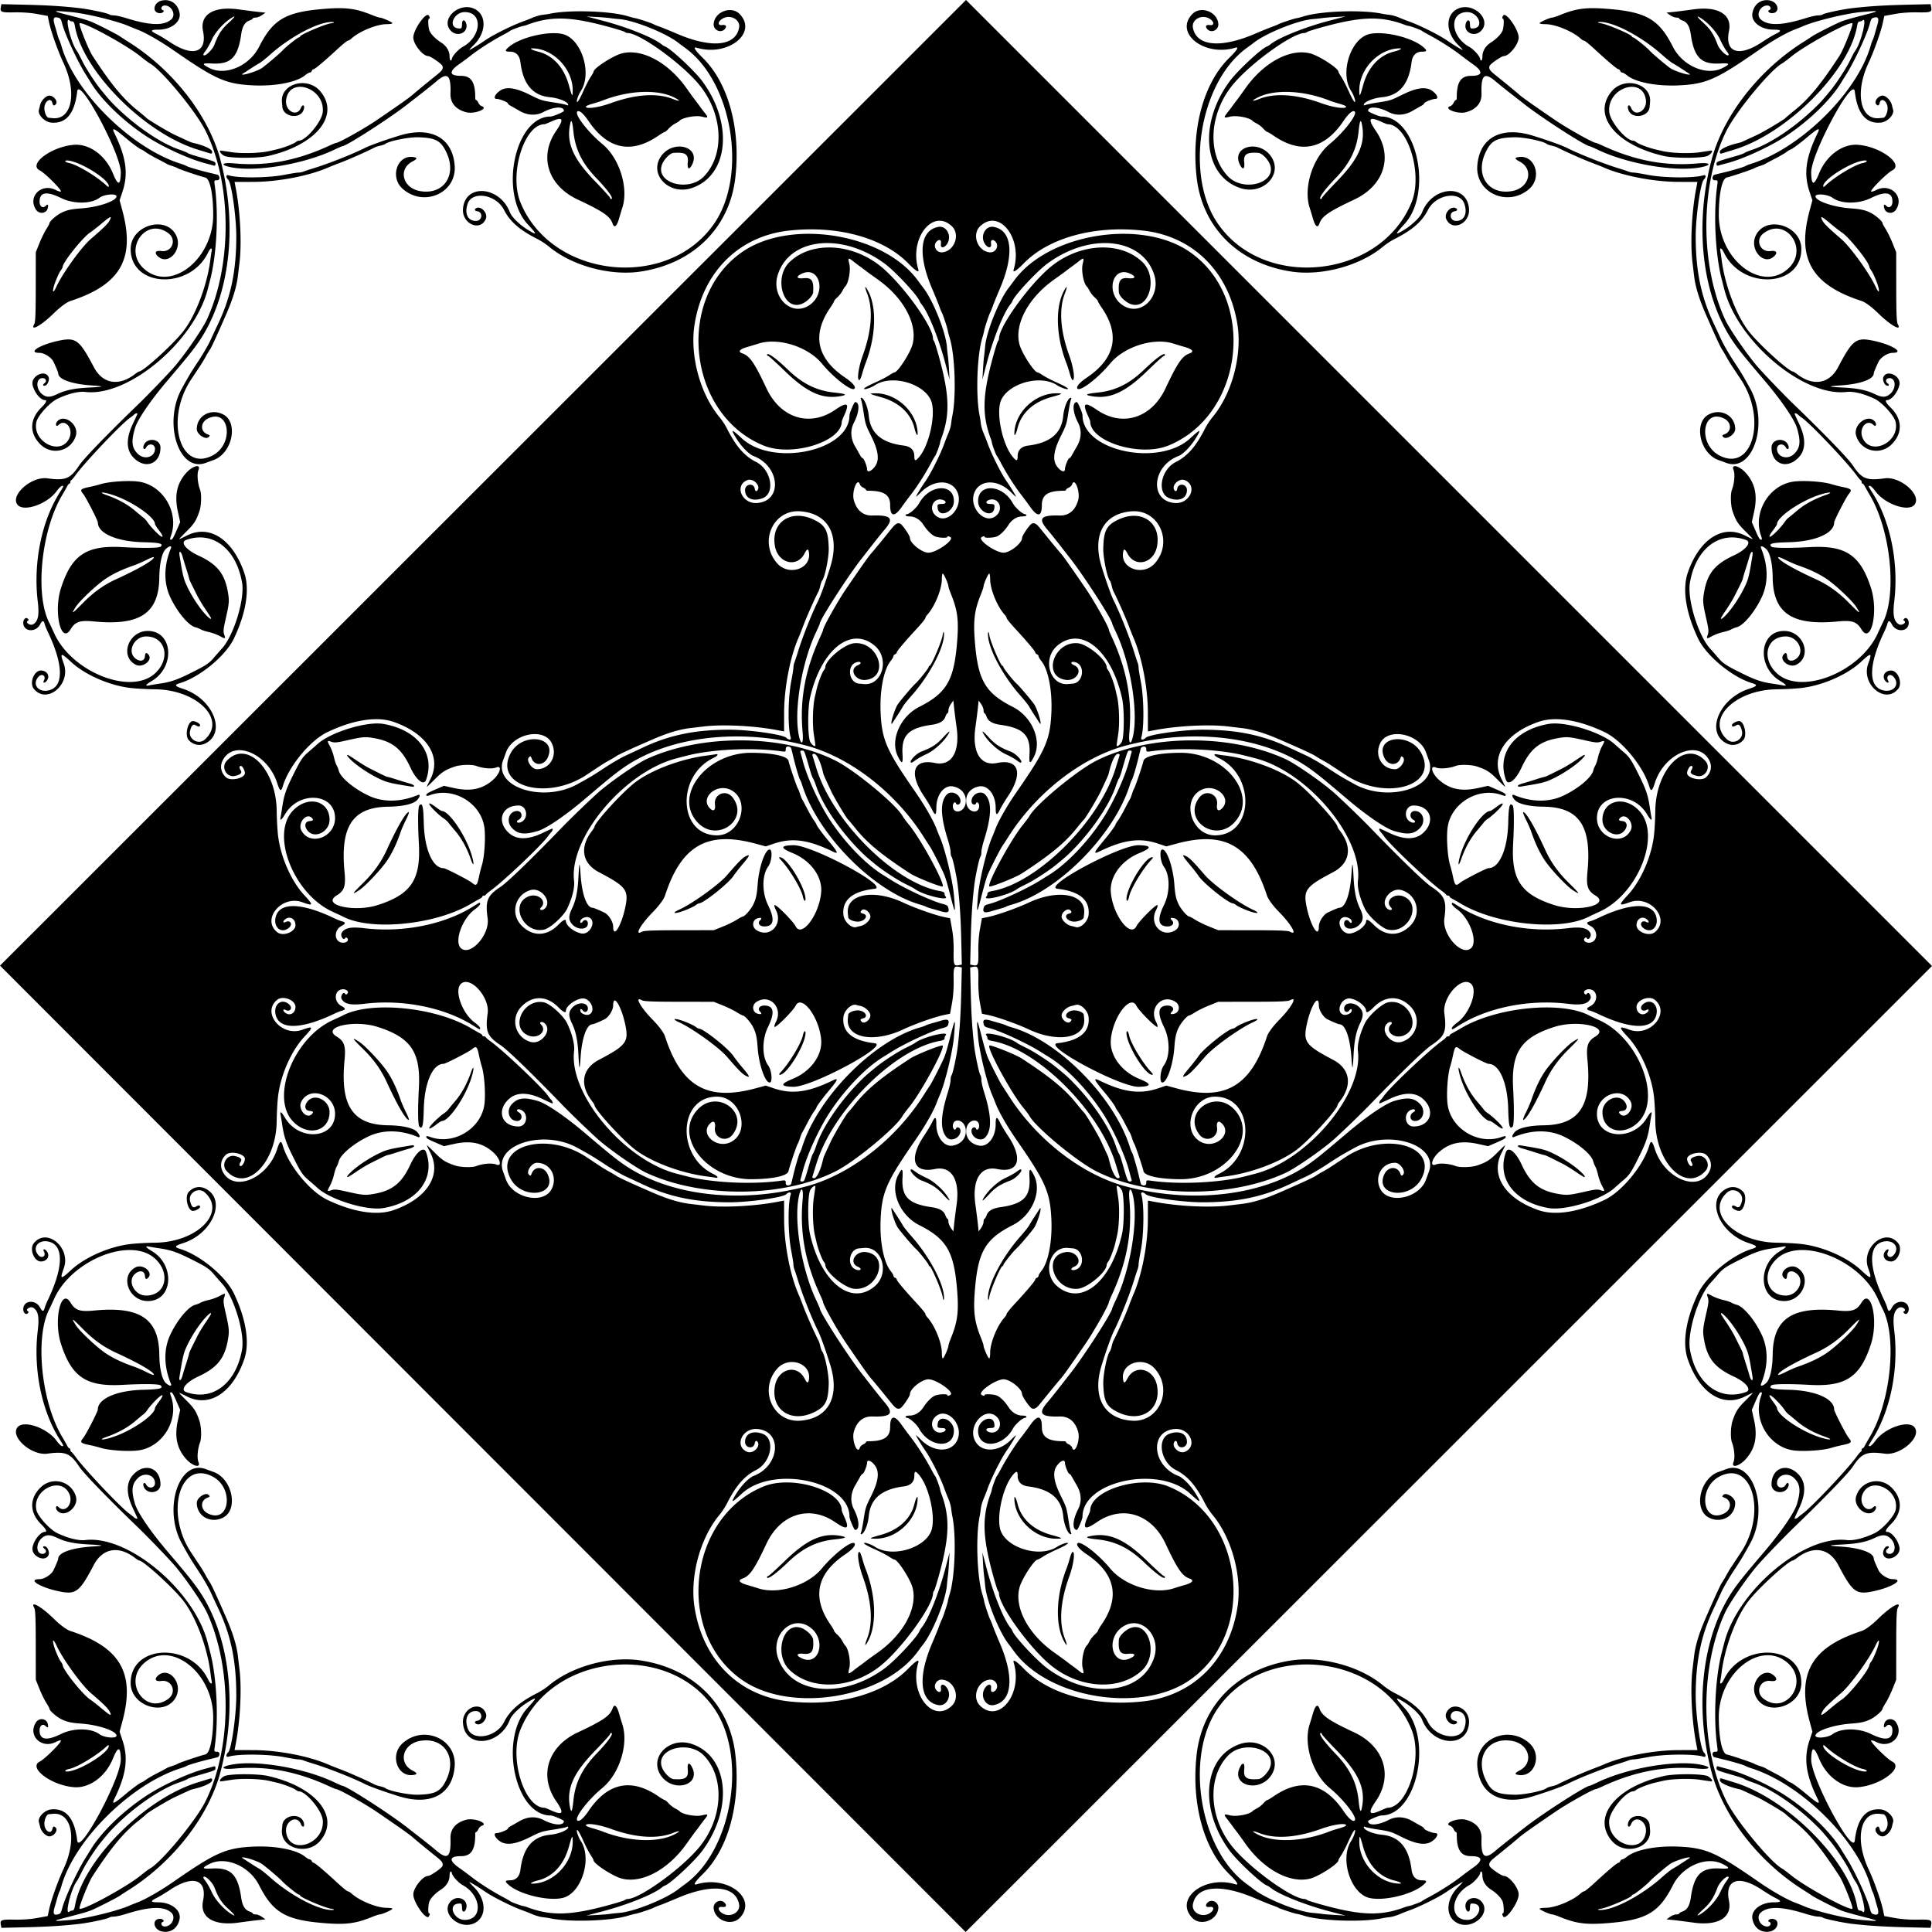
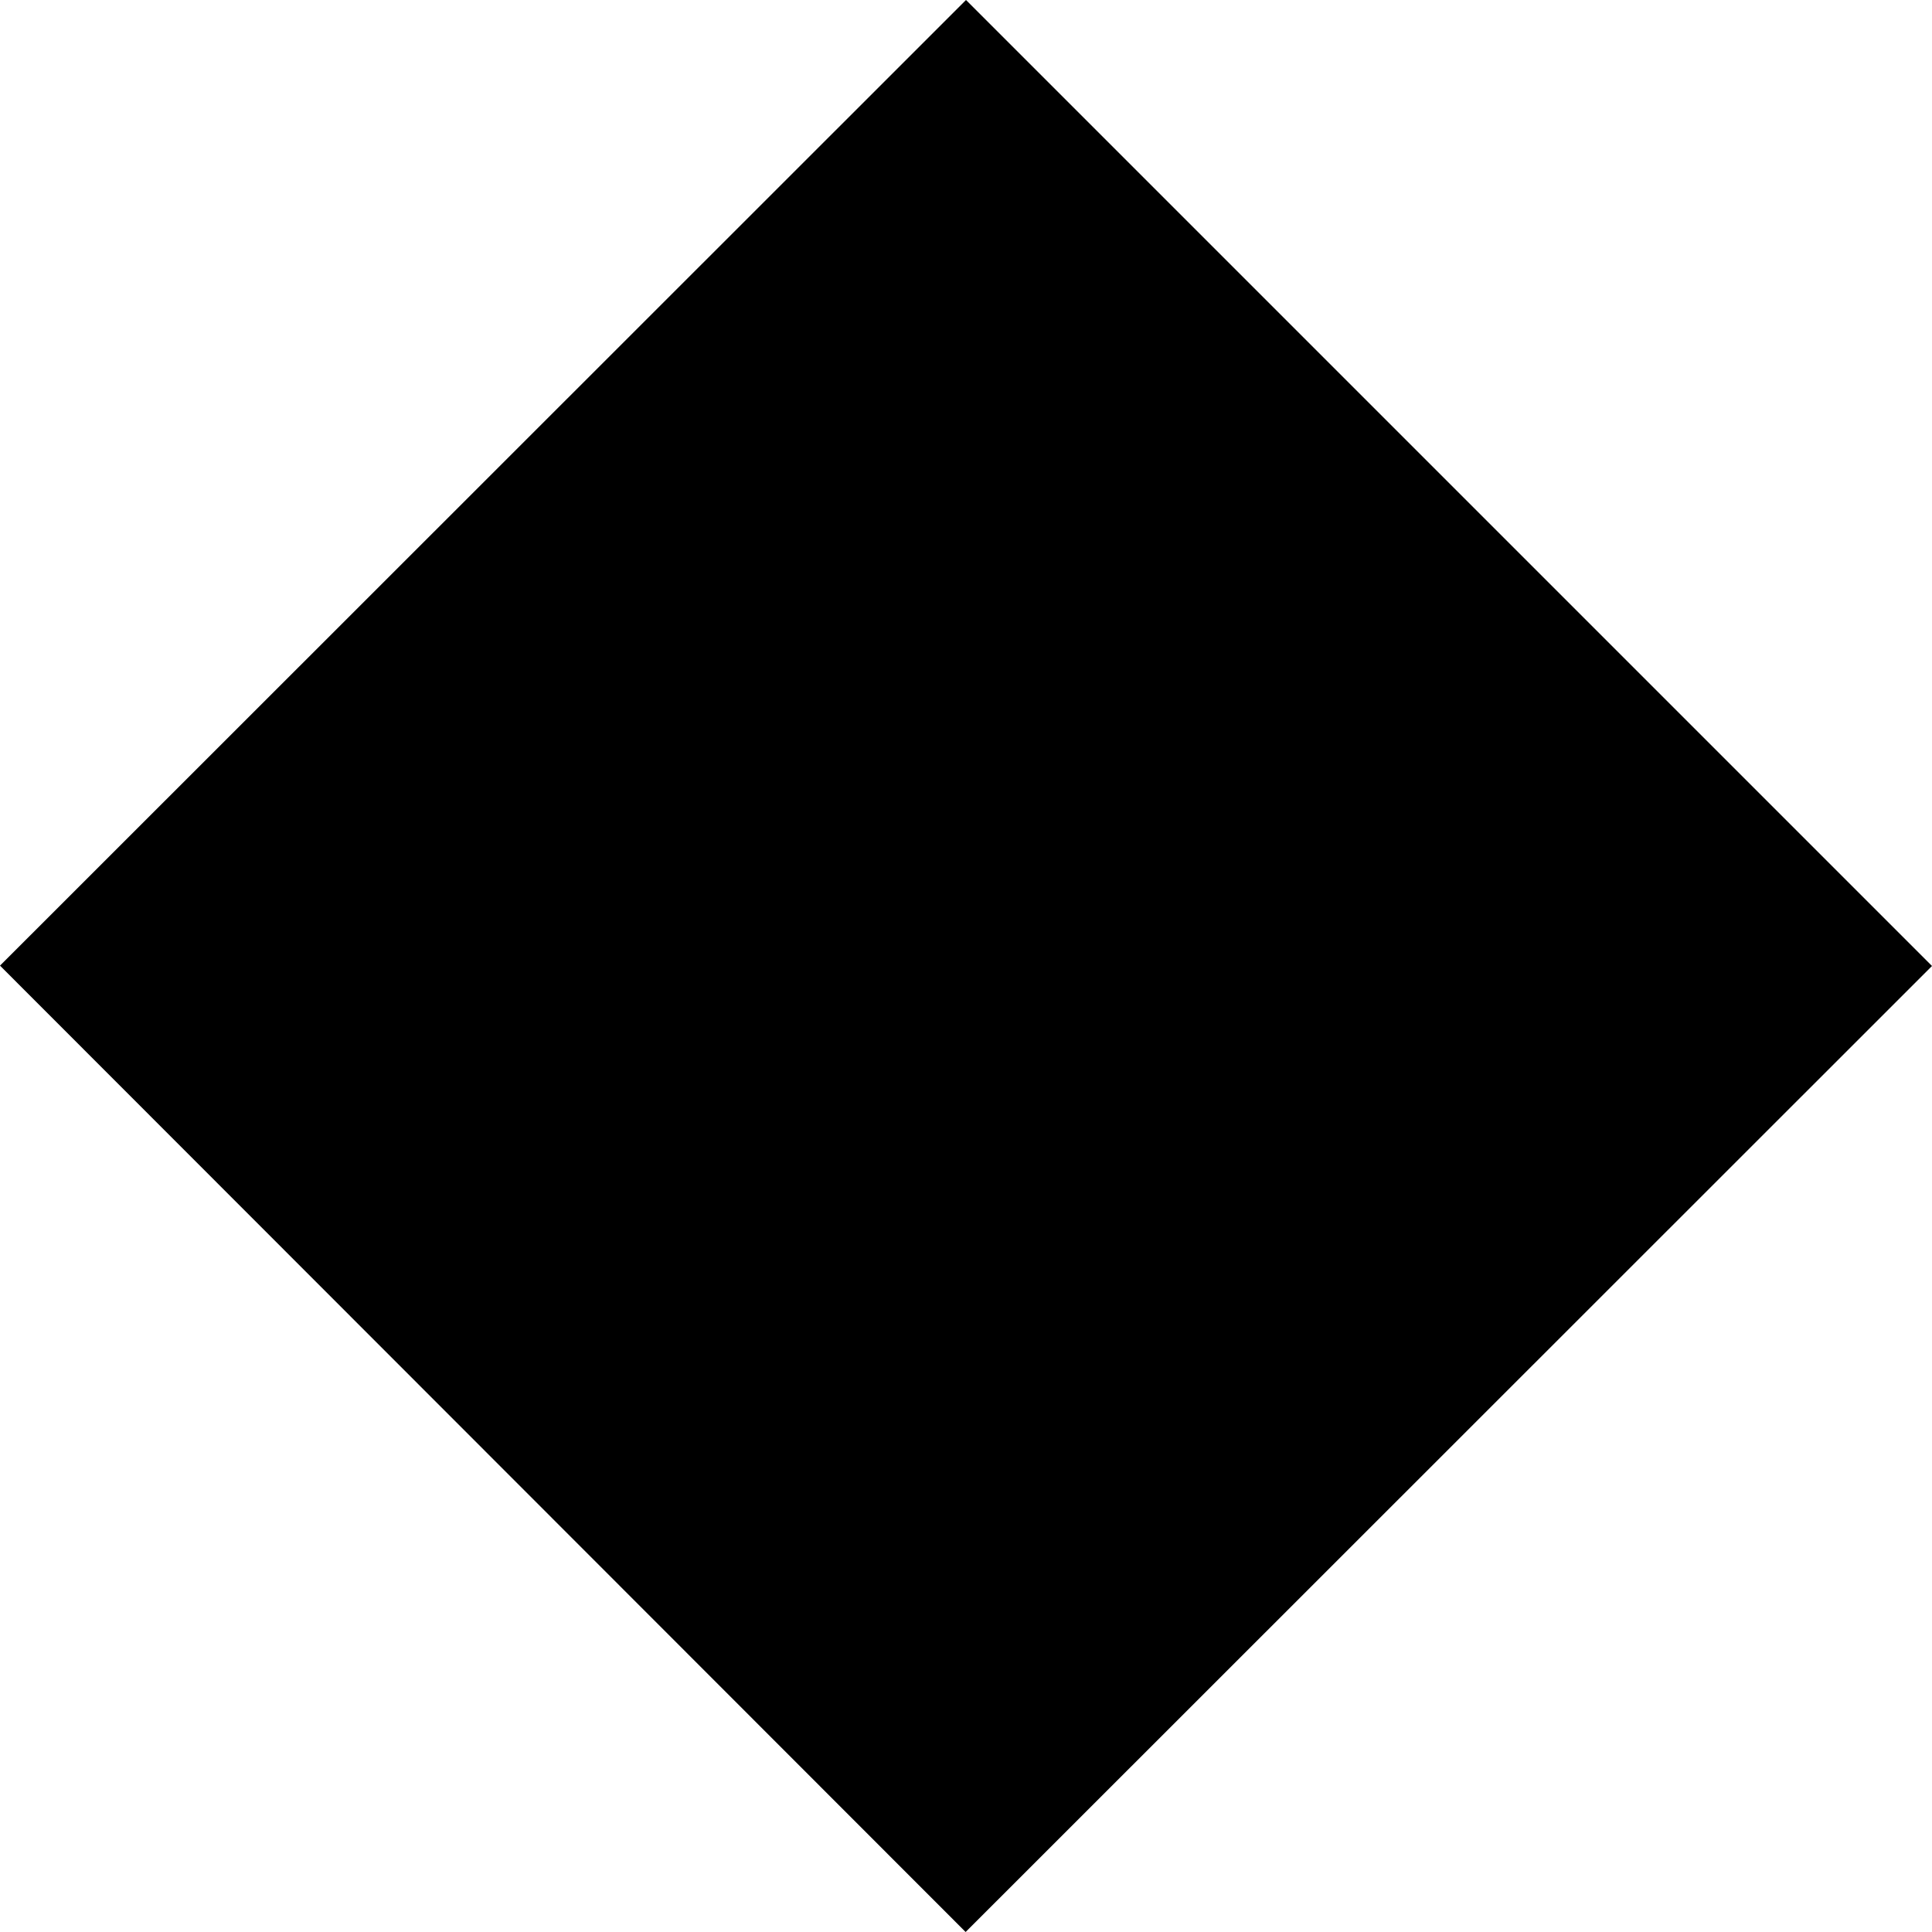
<svg xmlns="http://www.w3.org/2000/svg" xmlns:xlink="http://www.w3.org/1999/xlink" viewBox="0 0 1555.4 1555.4">
  <defs>
    <symbol id="a" viewBox="0 0 635.625 635.625">
-       <path d="M460.517 634.066c-18.408-9.073-6.56-38.282 18.87-46.518 7.29-2.362 7.874-3.397 2.777-4.92-16.898-5.048-38.97-23.262-45.98-37.94-10.535-22.062-13.69-42.208-8.817-56.31 9.886-28.614 29.758-41.417 48.978-31.556 3.557 1.825 6.467 3.16 6.467 2.968 0-.193-2.886-3.213-6.413-6.711-6.382-6.33-8.14-9.101-10.875-17.142-1.626-4.781-1.918-14.613-.542-18.232 2.137-5.623 2.775-13.547 1.36-16.931-2.284-5.47 5.137-3.54 10.683 2.778 7.842 8.932 9.938 19.054 6.848 33.073l-1.908 8.657 2.33 5.406c3.545 8.22 4.36 9.624 5.597 9.624.87 0 .843-.824-.118-3.515-7.074-19.824 7.003-43.203 27.726-46.045 8.5-1.166 25.378-.032 32.31 2.171 2.08.662 6.315 1.728 9.409 2.37 7.833 1.624 8.52 2.375 5.476 5.987-2.276 2.7-12.508 22.58-12.508 24.302 0 9.285-16.135 16.32-38.69 16.869-14.108.343-17.434 1.175-14.888 3.72 1.287 1.287 14.135 1.46 32.953.445 30.493-1.646 42.987 6.743 52.053 34.946 6.543 20.357-.054 48.603-8.203 35.12-3.907-6.463-8-7.831-19.943-6.665-39.176 3.824-55.313-6.994-55.701-37.342-.155-12.081-2.27-21.396-5.546-24.434-2.946-2.732-5.378-3.1-4.368-.663 6.118 14.766 6.306 29.563.531 41.838-5.938 12.622-15.54 24.114-21.345 25.544-1.449.357-3.478 1.168-4.509 1.802-1.031.633-4.195 1.669-7.031 2.3-2.836.632-7.013 2.163-9.283 3.401-4.845 2.644-5.12 2.544-3.756-1.37.832-2.387.63-4.731-1.049-12.105-3.262-14.334-3.443-16.278-2.2-23.658 2.703-16.037 9.155-24.084 25.316-31.573 10.537-4.883 15.62-11.353 10.403-13.24-22.51-8.14-42.77 7.316-47.764 36.439-2.425 14.146 7.087 45.123 17.277 56.263 1.698 1.856 4.774 5.363 6.835 7.792 4.133 4.871 6.803 6.612 20.627 13.451 11.081 5.482 16.297 7.23 25.782 8.64 3.867.574 7.98 1.245 9.14 1.49 3.456.728 2.38-.816-2.653-3.804-20.348-12.083-17.939-42.663 3.36-42.663 16.441 0 24.271 21.566 10.442 28.76-6.228 3.238-15.32-4.292-10.727-8.885 1.801-1.801 2.486-1.331 2.8 1.922.403 4.182 4.758 4.772 8.645 1.17 6.573-6.092.112-18.28-9.69-18.28-16.82 0-21.303 19.108-7.423 31.649 20.66 18.669 70.723-1.266 85.714-34.13 1.847-4.05 3.728-8.067 4.18-8.927 12.526-23.882 7.06-78.899-10.833-109.06-1.836-3.094-3.812-6.574-4.39-7.735-.58-1.16-1.408-2.109-1.841-2.109-.433 0-.787-.598-.787-1.328 0-.73-.353-1.469-.785-1.64-.432-.173-2.014-2.017-3.516-4.099-7.923-10.984-39.24-44-46.478-49-1.204-.832-2.747-2.057-3.429-2.723-1.196-1.169-2.98-1.645-2.98-.796 0 .228 1.685 3.942 3.743 8.254 5.873 12.301 5.942 21.916.203 28.435-9.814 11.149-23.593 6.572-23.628-7.849-.019-7.866 12.13-9.078 14.454-1.442.807 2.653-.953 3.714-2.223 1.34-2.135-3.988-7.554-3.129-7.544 1.197.017 7.01 9.009 9.687 14.537 4.328 5.293-5.13 5.906-10.621 2.472-22.124-2.172-7.279-13.187-23.435-27.313-40.064-16.312-19.203-20.88-24.809-25.681-31.512-27.473-38.358-35.157-99.185-19.84-157.07 9.932-37.537 40.123-76.428 77.852-100.29 3.094-1.956 6.738-4.322 8.098-5.257 2.322-1.594 14.883-8.062 22.5-11.585 3.627-1.676 8.128-3.021 22.267-6.652 13.427-3.448 13.044-3.728-3.178-2.328-12.66 1.093-39.944 7.747-49.687 12.118-1.031.463-4.293 1.772-7.248 2.91-7 2.694-19.569 9.92-30.721 17.66-35.827 24.867-44.567 28.72-67.66 29.824-18.983.907-37.05-2.58-44.371-8.565-1.547-1.265-3.353-2.315-4.014-2.333-.66-.019-1.444-.667-1.741-1.44-.297-.774-.965-1.407-1.484-1.407-1.106 0-9.232-6.835-20.32-17.093-4.33-4.005-8.364-7.282-8.965-7.282-.6 0-1.91-.754-2.909-1.676-6.773-6.25-21.685-12.386-30.097-12.386-2.75 0-5.002-.366-5.002-.813 0-.882 8.857-4.812 10.845-4.812.67 0 3.673-.996 6.672-2.213 14.246-5.78 22.844-6.784 42.952-5.012 30.971 2.729 41.614 9.15 53.225 32.108 8.287 16.387 28.586 25.095 42.333 18.16 6.9-3.48 6.44-4.365-2.015-3.88-16.19.929-22.26-5.135-25.066-25.041-.911-6.467-3.067-10.159-6.696-11.471-1.753-.634-3.187-1.49-3.187-1.902 0-.412-1.095-.749-2.433-.749-1.339 0-3.765-.95-5.391-2.11l-2.957-2.109 5.625-.566c3.094-.312 10.88-1.301 17.303-2.2 21.18-2.96 33.222 4.4 30.327 18.535-3.77 18.4 8.521 22.475 28.21 9.355 4.07-2.713 9.239-5.822 11.484-6.909 5.554-2.688 5.13-3.683-1.573-3.683-10.912 0-19.445-6.601-18.15-14.041C483.8 3.476 489.866-.996 497.213.382c7.666 1.439 9.243 10.802 1.827 10.854-2.265.015-4.084-2.003-2.331-2.587 2.43-.81 1.184-3.962-1.566-3.962-6.076 0-9.868 7.982-5.615 11.824 6.253 5.649 18.174 5.312 38.567-1.09 4.023-1.263 8.685-2.296 10.36-2.296 1.675 0 3.446-.357 3.936-.794 1.213-1.08 16.677-4.377 25.265-5.386 13.467-1.581 27.185-2.457 45.107-2.878l21.669-.51.455 2.38c.842 4.402-.19 4.81-11.634 4.602-6.815-.125-13.763.386-19.467 1.43l-8.87 1.625-1.072 5.156c-1.642 7.9-7.607 24.787-12.226 34.614-11.977 25.481-7.39 49.13 9.197 47.411l3.302-.343c2.008-.21 4.06-5.469 3.595-9.217-.68-5.485-5.567-8.08-6.702-3.559-.647 2.577-1.345 2.884-2.937 1.292-2.223-2.223 1.57-7.386 5.426-7.386 2.976 0 7.116 4.29 7.986 8.276.3 1.378.718 3.057.928 3.73 1.29 4.145-4.738 10.462-10.495 10.997-12.602 1.17-19.992-7.695-22.141-26.562-1.539-13.505-37.543 53.617-37.184 69.32.256 11.15 2.338 11.324 6.725.56 6.207-15.23 19.879-25.325 33.026-24.384 19.26 1.379 39.762 16.687 29.297 21.876-4.221 2.094-18.762 16.593-17.953 17.902.262.424 2.215-.116 4.34-1.2 12.243-6.246 24.215 5.57 16.921 16.7-2.73 4.168-8.873 3.456-10.032-1.163-.798-3.18-.128-3.897 1.822-1.946 2.371 2.371 5.136.396 5.136-3.67 0-8.183-5.939-9.184-18.36-3.096-10.683 5.236-25.503 5.143-32.734-.205-4.103-3.035-14.531-3.913-14.531-1.223 0 3.948 15.303 9.189 29.882 10.234 8.76.628 12.56 1.473 17.24 3.834 4.274 2.156 10.066 7.263 10.066 8.877 0 .421 1.252 2.74 2.782 5.153 1.53 2.413 4.152 7.807 5.826 11.986l3.043 7.598.034 29.531c.026 22.94.314 30.025 1.292 31.742 3.813 6.694-5.95 1.286-16.682-9.242-5.4-5.297-10.98-9.434-14.089-10.442-42.666-13.849-55.455-35.962-44.462-76.88l2.429-9.043-2.434-7.246c-5.14-15.304-3.231-29.293 6.804-49.867 2.698-5.531.675-4.641-10.169 4.475-5.002 4.206-11.994 9.316-12.745 9.316-.37 0-1.977.969-3.572 2.153-1.596 1.184-6.065 3.775-9.933 5.758-3.867 1.984-7.453 3.913-7.968 4.288-.516.375-2.625 1.213-4.688 1.863-2.062.65-4.172 1.483-4.687 1.85-1.28.913-19.927 7.216-23.533 7.955-4.06.832-6.788 13.239-6.913 31.445-.265 38.535 36.677 67.208 59.392 46.1 17.709-16.455-2.206-44.416-21.282-29.88-7.254 5.528-2.958 16.277 6.029 15.085 5.112-.678 6.428 1.427 2.893 4.627-8.88 8.036-21.124-5.98-15.527-17.775 8.447-17.8 38.902-8.851 38.902 11.43 0 32.873-50.813 35.075-66.097 2.866-1.784-3.76-3.674-4.568-2.996-1.28.24 1.16.693 4.218 1.007 6.796 2.725 22.333 12.738 48.718 23.66 62.344 9.19 11.466 33.795 33.75 37.265 33.75.333 0 1.98 1.048 3.66 2.329 13.8 10.526 27.404 8.156 34.894-6.079 12.4-23.564 15.318-25.709 30.507-22.415 15.832 3.433 26.382 10.228 15.88 10.228-4.058 0-10.195 3.893-11.943 7.576-2.393 5.043-4.08 9.16-4.08 9.96 0 5.003-11.322 9.093-28.373 10.25-11.582.787-11.16 1.136 2.2 1.82 12.42.637 19.978 2.188 26.872 5.518 6.406 3.095 9.774 3.044 13.407-.203 5.24-4.681 4.813-13.359-.656-13.359-2.934 0-3.993 2.68-1.717 4.345 1.948 1.424 1.302 2.743-.925 1.889-1.876-.72-3.433-4.797-2.647-6.929 2.602-7.05 15.145-1.419 13.77 6.182-1.124 6.212-6.724 13.263-10.535 13.263-2.15 0-.989 2.422 3.078 6.416 10.076 9.896 10.313 21.996.616 31.465-9.917 9.684-26.164 5.592-30.111-7.584-2.802-9.352 10.091-19.086 15.942-12.036 1.877 2.261.891 4.98-1.088 3-5.73-5.73-12.949 2.843-9.314 11.06 6.94 15.69 31.829 3.61 28.127-13.65-1.135-5.294-11.373-16.624-17.822-19.725-8.992-4.323-18.18-6.61-23.792-5.923-36.538 4.478-92.943-42.742-104.492-87.475-.5-1.934-1.505-5.837-2.235-8.673-5.464-21.226-7.14-55.66-3.868-79.453.672-4.887.66-4.922-1.85-4.922-2.265 0-2.807-2.33-1.034-4.451.106-.128 3.113-.912 6.68-1.743 8.265-1.924 19.332-5.17 20.549-6.027.515-.363 2.625-1.19 4.687-1.837 42.245-13.269 90.467-60.83 101.802-100.407.65-2.271 1.455-4.55 1.787-5.066.333-.516 1.131-2.836 1.775-5.156a380.81 380.81 0 012.043-7.098c1.783-5.873 1.236-7.74-2.07-7.063-2.597.53-3.086 1.153-4.14 5.272-2.28 8.906-12.941 31.909-19.98 43.107a989.944 989.944 0 00-4.582 7.355c-9.24 15.079-28.088 33.167-48.041 46.106-13.684 8.874-35.738 18.93-49.193 22.432-3.08.801-6.35 1.695-7.266 1.986-1.222.388-1.666.023-1.666-1.37 0-1.956-.256-1.854 17.699-7.051 2.773-.803 5.515-1.832 6.093-2.287.579-.456 3.78-1.759 7.113-2.896 15.006-5.12 35.945-19.144 52.533-35.185 5.565-5.382 7.37-7.392 14.349-15.965 4.919-6.044 12.988-18.539 16.096-24.927 1.796-3.69 3.644-7.184 4.106-7.766 5.196-6.531 11.09-30.917 6.32-26.147-.38.38-1.387.697-2.237.703-1.077.009-1.748 1.188-2.21 3.886-6.578 38.39-59.312 91.518-104.62 105.402a8403.569 8403.569 0 00-10.789 3.311c-1.176.364-1.64-.01-1.64-1.323 0-2.172 5.888-5.123 14.53-7.283 1.548-.387 3.024-.765 3.282-.841.563-.166 5.798-2.555 14.007-6.392 5.785-2.704 23.455-13.29 24.43-14.636.258-.355 3.59-3.148 7.404-6.205 12.29-9.852 22.696-22.492 38.418-46.665 3.369-5.18 11.92-26.657 10.985-27.591-2.146-2.146-39.678 18.224-52.081 28.267-3.373 2.73-6.9 5.376-7.84 5.88-9.67 5.18-38.851 40.383-47.264 57.015-22.579 44.64-23.21 113.912-1.469 161.25 3.964 8.63 19.83 31.534 28.84 41.633 6.334 7.1 22.064 23.41 29.423 30.51 26.475 25.536 46.83 46.569 50.644 52.327 7.671 11.584 11.809 13.276 27.266 11.15 13.545-1.862 31.944 14.453 25.405 22.528-5.222 6.45-25.453-.598-33.377-11.627-1.774-2.47-3.874-4.49-4.666-4.49-1.494 0-1.414.23 1.939 5.505 15.655 24.638 22.851 60.335 18.826 93.393-1.392 11.44-.219 16.91 4.126 19.236 2.408 1.289 6.72-1.556 4.467-2.948-.922-.57-.936-.983-.062-1.857 1.806-1.806 4.169.786 3.83 4.202-.704 7.098-10.753 7.54-14.326.63-1.802-3.485-3.07-3.626-3.871-.431-.334 1.33-1.55 4.388-2.704 6.797-13.118 27.393-13.752 46.04-1.69 49.654 9.177 2.75 15.535-4.48 9.816-11.159-2.999-3.502-6.969-1.042-4.815 2.983 1.263 2.359-.716 2.492-2.481.167-3.002-3.954-.247-8.672 5.063-8.672 5.875 0 10.004 10.679 6.033 15.602-11.013 13.653-31.93-3.859-25.561-21.401 3.478-9.58 2.683-9.799-6.059-1.669-12.02 11.178-33.042 20.358-51.268 22.386-4.802.534-13.992 1.023-20.421 1.085-36.005.351-61.358 25.854-42.572 42.825 5.386 4.866 14.228-.175 12.625-7.197-1.078-4.72-2.567-6.3-4.705-4.99-2.477 1.516-3.815 1.487-3.815-.084 0-1.296 3.78-3.432 6.074-3.432 4.405 0 7.165 12.155 3.655 16.095-3.79 4.254-9.28 5.402-14.212 2.97zm-.728-109.415c5-5.148 11.6-14.945 15.644-23.221 3.58-7.328 4.119-9.434 7.09-27.758.734-4.524-1.318-3.778-2.58.937-.586 2.192-2.079 7.097-3.317 10.901-1.238 3.804-2.251 7.287-2.251 7.74 0 .452-1.055 2.929-2.344 5.505l-4.748 9.49c-1.322 2.645-4.486 7.864-7.03 11.598-2.546 3.735-4.628 7.056-4.628 7.38 0 1.225 1.19.49 4.164-2.572zm111.174-7.112c-3.234-5.04-17.132-18.193-24.87-23.536-6.379-4.406-14.82-8.432-24.843-11.85-2.32-.792-7.066-2.87-10.547-4.62-3.48-1.75-6.328-2.776-6.328-2.28 0 2.43 12.937 9.963 32.221 18.764 10.461 4.774 19.266 11.07 28.248 20.2 9.439 9.594 10.52 10.18 6.119 3.322zm-67.415-64.75c2.51-2.59 5.298-5.86 6.195-7.265.897-1.406 2.344-3.084 3.217-3.73.872-.647 4.254-3.443 7.516-6.214 6.4-5.438 14.542-9.911 24.212-13.303 7.655-2.685 3.89-3.032-4.47-.411-16.371 5.132-36.78 19.073-36.78 25.124 0 .476-1.477 2.8-3.282 5.163-5.511 7.218-3.374 7.62 3.392.636zm84.618-213.047c-1.433-3.725-3.365-7.78-4.292-9.01-.928-1.229-1.687-2.616-1.687-3.082 0-3.777-17.146-25.253-23.437-29.355-1.805-1.177-6.376-4.754-10.16-7.948-7.253-6.126-8.68-6.617-6.397-2.201 1.368 2.646 5.355 6.555 15.962 15.651 7.928 6.799 24.066 29.162 29.352 40.676 3.47 7.558 3.98 3.9.66-4.731zm-43.311-81.539c7.987-7.555 24.918-17.767 31.71-19.125 3.317-.664 4.717-2.203 2.003-2.203-9.772 0-35.471 15.68-35.726 21.797-.043 1.017.6.867 2.013-.469zm-116.788-95.68a581.16 581.16 0 01-6.563-4.26c-2.632-1.728-5.84-3.703-7.129-4.39-1.29-.686-5.508-4.055-9.375-7.486-17.107-15.181-40.634-27.637-52.202-27.637-2.98 0-2.592.682.656 1.15 5.325.77 26.233 9.715 26.233 11.225 0 .413.44.75.98.75 1.033 0 11.63 8.447 14.02 11.176 2.064 2.356 14.02 12.53 17.735 15.091 3.006 2.073 12.896 5.46 16.015 5.486 1.038.009.941-.28-.37-1.105zm34.12-16.18c0-.292-1.012-1.874-2.248-3.515-1.237-1.641-3.495-5.726-5.018-9.078-2.742-6.033-9.585-13.789-15.757-17.857-5.159-3.4-4.45-1.845 1.743 3.83 5.82 5.334 8.468 9.431 11.845 18.326 1.894 4.99 9.436 11.62 9.436 8.295zm-2.343 348.32c-1.031-.401-3.854-1.428-6.272-2.283-16.033-5.668-21.603-32.135-8.202-38.972 10.632-5.424 22.556 1.327 22.407 12.686-.056 4.329-7.506 9.266-10.087 6.685-1.311-1.311-1.213-1.543 1.009-2.388 6.414-2.438 6.064-10.385-.596-13.546-18.482-8.77-22.256 21.886-3.884 31.55 27.993 14.723 40.94-30.814 18.404-64.73a2849.577 2849.577 0 01-5.366-8.102c-.984-1.494-2.515-3.815-3.402-5.156-.888-1.341-2.525-4.126-3.639-6.188-1.113-2.063-2.754-4.805-3.647-6.094-1.366-1.971-6.49-13.105-14.019-30.469-5.657-13.044-8.718-23.118-9.828-32.344-.279-2.32-.909-7.593-1.4-11.718-1.93-16.224-.617-42.739 3.087-62.344l1.15-6.094-15.982-.031c-21.585-.043-48.305-5.26-64.733-12.641-1.032-.464-5.672-2.281-10.313-4.04-6.969-2.64-22.694-9.653-28.624-12.764-.79-.415-2.9-1.067-4.688-1.45-1.788-.383-3.733-1.085-4.324-1.559-2.952-2.372-19.744-5.782-27.52-5.59-15.136.375-19.672 2.752-24.452 12.812-9.316 19.61 2.423 36.725 22.666 33.045 14.71-2.673 18.697-18.787 6.24-25.223-4.39-2.267-4.451-3.338-.217-3.833 13.407-1.565 19.512 17.295 8.743 27.007-17.928 16.167-46.181 3.841-44.53-19.427 1.709-24.072 20.4-34.161 47.588-25.686 13.274 4.138 24.536 8.188 29.01 10.433 10.504 5.269 31.15 13.434 43.546 17.221 3.61 1.103 7.531 2.4 8.716 2.881 1.184.482 3.157.877 4.384.877 1.227 0 6.45.831 11.608 1.848 14.057 2.77 39.953 3.033 47.977.486 2.314-.734 2.51 1.555.321 3.744-2.817 2.817-6.926 31.904-6.89 48.765.063 29.167 4.587 50.992 15.258 73.594a1848.815 1848.815 0 016.652 14.281c1.832 3.988 6.462 12.004 10.288 17.813 6.805 10.332 7.92 12.181 14.273 23.687 16.31 29.536 2.335 72.216-20.712 63.257zM88.672 231.525c-44.798-7.037-75.382-37.59-80.2-80.119-4.714-41.599 5.955-80.708 27.855-102.109 6.634-6.483 8.52-9.633 5.157-8.613-26.277 7.969-52.33-12.28-36.803-28.602 7.003-7.362 21.102-2.33 22.26 7.944.642 5.696-6.334 8.866-9.727 4.42-1.658-2.171-.552-3.528 2.51-3.078 4.026.59 3.851-2.927-.27-5.44-6.608-4.03-15.448.737-14.183 7.646 2.896 15.824 23.532 17.857 52.95 5.216 5.361-2.303 11.857-4.945 14.435-5.87 2.578-.924 5.11-1.96 5.625-2.3 1.226-.812 13.652-4.914 15.469-5.107.773-.083 3.727-.856 6.563-1.718 14.651-4.455 49.593-5.586 66.093-2.138 1.547.323 4.078.723 5.625.889 3.274.352 6.374 1.237 10.313 2.945 1.547.67 5.133 2.062 7.969 3.093 9.117 3.314 25.063 11.313 31.61 15.858 5.118 3.553 13.39 8.57 13.39 8.12 0-.287-1.598-2.07-3.55-3.964-11.06-10.722-11.443-25.883-.786-31.042 12.893-6.24 29.29 8.671 20.326 18.485-5.617 6.15-15.403 1.83-13.33-5.885.921-3.428 3.392-3.756 3.535-.468.203 4.693.292 4.813 3.32 4.512 9.058-.901 3.848-13.873-5.578-13.884-15.628-.018-14.445 20.757 1.688 29.63 3.95 2.172 9.375 8.303 9.375 10.594 0 .563.421 1.023.937 1.023s.94-1.583.941-3.516c.005-4.499 2.724-8.937 7.228-11.796 4.59-2.913 8.674-7.044 9.89-10.001 1.136-2.765 1.47-10.31.457-10.312-.926 0-.87-1.1.137-2.689 2.246-3.544 13.222 12.03 13.222 18.76 0 5.62-8.113 15.803-12.592 15.803-2.037 0-11.687 6.66-12.259 8.46-.765 2.41.18 3.898 4.85 7.634 8.05 6.443 17.747 14.416 20.311 16.7 2.805 2.497 9.98 7.581 30.592 21.677 10.601 7.25 32.596 19.585 34.932 19.59.372.001 2.904 1.033 5.625 2.292 27.901 12.918 53.82 17.738 81.588 15.174 10.195-.941 12.123 1.268 2.812 3.222-21.089 4.424-62.235-2.434-88.067-14.679-3.706-1.757-6.99-3.194-7.298-3.194-3.378 0-41.873-24.845-56.275-36.32-.516-.411-5.156-4.028-10.313-8.039-5.156-4.01-11.173-8.844-13.37-10.742-9.745-8.42-12.732-5.92-12.244 10.25.24 7.941-4.43 13.49-13.36 15.879-7.004 1.873-19.713-3.135-13.2-5.202.954-.303 2.21-1.597 2.793-2.876.583-1.279 1.419-2.325 1.857-2.325.44 0 .795-.739.79-1.641-.059-13.613 3.392-18.984 12.197-18.984 9.949 0 10.572-3.605 1.702-9.844-2.933-2.063-7.502-5.445-10.155-7.516-7.26-5.668-18.343-12.741-27.791-17.736-2.836-1.5-5.367-2.97-5.625-3.268-.57-.66-9.29-3.93-11.25-4.218-.773-.114-2.04-.447-2.813-.74-20.406-7.742-36.756-7.449-68.906 1.236-7.734 2.09-14.463 4.187-14.953 4.66-.49.475-1.544.873-2.344.885-10.536.157-46.865 26.525-61.453 44.603-20.004 24.791-21.564 59.3-3.519 77.841 12.903 13.259 40.768 5.765 35.855-9.642-1.502-4.711-6.91-10.35-10.146-10.58-9.99-.711-12.773 1.158-12.057 8.094.597 5.79-1.135 6.87-3.546 2.209-8.153-15.766 16.346-22.294 26.56-7.078 10.308 15.358-7.203 33.168-26.348 26.797-31.393-10.447-35.834-54.864-9.104-91.047 6.593-8.924 26.85-27.836 31.837-29.722.773-.293 2.039-1.059 2.812-1.703 6.831-5.688 29.314-14.753 50.156-20.224l14.063-3.69-8.438.465c-4.64.257-9.703.664-11.25.906-1.547.242-5.344.653-8.437.912-12.874 1.078-40.415 12.235-50.625 20.509-.516.417-3.109 2.344-5.762 4.282C11.09 70.19-1.928 148.878 26.268 190.312c39.455 57.98 139.08 47.265 165.52-17.802 9.831-24.195-3.287-66.572-20.608-66.572-.362 0-2.639-.903-5.06-2.007-10.714-4.884-12.022-2.798-4.823 7.692 14.925 21.753 7.118 46.606-18.402 58.575-21.65 10.155-27.535 14.197-29.696 20.397-1.476 4.232-3.547 2.714-5.502-4.032-.97-3.352-2.239-7.536-2.817-9.298-5.564-16.944 2.366-42.327 16.995-54.402 12.094-9.982 23.873-25.24 21.397-27.716-1.495-1.495-5.234 1.619-9.448 7.867-16.418 24.348-36.591 28.618-59.794 12.657-2.535-1.744-4.972-3.171-5.415-3.171-.443 0-1.918-1.249-3.277-2.775-1.36-1.526-3.856-3.483-5.546-4.35-1.69-.865-3.284-1.84-3.542-2.166-2.262-2.854-13.88-5.08-19.34-3.706-5.308 1.337-5.65.906-2.469-3.113 1.425-1.8 3.434-4.45 4.465-5.887a175.394 175.394 0 013.809-5.074c1.064-1.353 4.312-5.835 7.22-9.96 15.618-22.161 38.13-34.327 55.35-29.911 7.46 1.912 24.09 12.665 24.09 15.575 0 .43 1.16 2.517 2.578 4.637 1.418 2.12 4.266 7.666 6.328 12.326 2.063 4.66 4.27 8.644 4.906 8.854 1.365.452-.575-5.726-2.923-9.31-10.004-15.268-.39-45.056 15.698-48.637 12.36-2.75 35.997 2.903 45.475 10.88 3.857 3.245 3.706 4.18-.675 4.18-5.142 0-8.26 3.13-8.993 9.026-2.345 18.882-10.492 28.456-25.403 29.853-6.914.648-14.473 3.639-15.254 6.036-.32.981.024 1.125 1.338.558.973-.42 5.355-1.316 9.738-1.992 11.482-1.77 11.808-1.87 21.241-6.555 12.63-6.271 20.46-7.343 25.88-3.54 4.43 3.106 5.89 6.926 2.65 6.926-2.511 0-9.459 2.792-9.459 3.8 0 .432-1.022 1.336-2.272 2.008-1.25.673-4.73 2.65-7.734 4.395-6.75 3.92-14.035 4.268-20.33.972-8.847-4.632-17.476-5.115-17.476-.978 0 .857 9.28 4.803 11.295 4.803 30.38 0 44.283 65.174 19.596 91.86-8.216 8.882-8.278 9.76-.349 4.914 7.129-4.355 13.923-10.937 15.484-14.999 8.693-22.622 38.464-24.836 40.045-2.977.928 12.828-14.836 19.672-19.48 8.458-1.999-4.823 4.268-11.534 8.39-8.986 1.59.983 1.077 2.207-1.058 2.524-5.278.785-4.267 8.269 1.118 8.269 6.96 0 9.976-6.364 7.003-14.774-3.964-11.212-24.355-7.733-30.926 5.276-5.071 10.042-13.346 17.25-28.699 24.996-2.792 1.409-7.085 4.237-9.54 6.284-19.856 16.56-52.68 25.423-78.895 21.305zm26.64-62.787c0-.523 5.709-6.828 12.685-14.012 18.847-19.407 24.638-32.567 21.417-48.671-1.016-5.082-1.87-3.223-2.85 6.21-1.571 15.122-7.467 27.089-19.514 39.61-9.903 10.292-15.255 17.813-12.675 17.813a.946.946 0 00.938-.95zm20.626-77.774c0-.502-2.426-1.58-5.391-2.397-2.965-.818-6.867-2.067-8.672-2.776-22.416-8.814-46.964-9.875-61.265-2.65-5.858 2.96-5.098 3.742 1.216 1.253 13.432-5.294 31.961-4.024 53.018 3.635 10.146 3.69 21.094 5.214 21.094 2.935zm14.47-18.18c4.247-15.44 13.75-25.74 26.62-28.854 4.49-1.087 7.322-2.68 4.763-2.68-17.78 0-34.603 17.353-34.603 35.691 0 6.362.505 5.71 3.22-4.157zm256.936 60.336c-41.253-9.22-62.073-34.846-44.897-55.259 11.022-13.099 34.289-6.44 32.71 9.361a193.75 193.75 0 00-.35 3.917c-.64 8.607-14.981 10.84-18.035 2.81-1.566-4.119.625-5.822 2.307-1.794 3.388 8.108 13.767 2.306 12.52-6.997-2.72-20.273-33.095-10.338-31.257 10.224.747 8.356 14.32 24.618 20.547 24.618.547 0 1.66.547 2.475 1.216 1.878 1.543 10.513 4.847 16.011 6.125 2.32.54 5.273 1.228 6.563 1.53 7.614 1.782 23.364 2.256 31.875.958 4.898-.747 9.183-1.365 9.521-1.375 2.209-.06-.91 3.873-3.768 4.753-6.04 1.86-27.748 1.808-36.222-.087z" />
-     </symbol>
+       </symbol>
  </defs>
  <path fill="#fff" d="M0 0h1555.4v1555.4H0z" />
  <use id="b" width="600" height="600" xlink:href="#a" transform="translate(955.4)" />
  <use id="c" width="600" height="600" xlink:href="#a" transform="matrix(1 0 0 -1 955.4 1555.4)" />
  <use id="d" width="600" height="600" xlink:href="#a" transform="rotate(180 300 777.7)" />
  <use id="e" width="600" height="600" xlink:href="#a" transform="matrix(-1 0 0 1 600 0)" />
  <g fill="#fff">
    <path d="M777.7 0l777.7 777.7-778 777.7L0 777.4" fill="#000" />
    <use width="600" height="600" xlink:href="#b" transform="rotate(-90 1555.4 777.7)" />
    <use width="600" height="600" xlink:href="#c" transform="rotate(-90 777.7 1555.4)" />
    <use width="600" height="600" xlink:href="#d" transform="rotate(-90 0 777.7)" />
    <use width="600" height="600" xlink:href="#e" transform="rotate(-90 777.7 0)" />
  </g>
</svg>